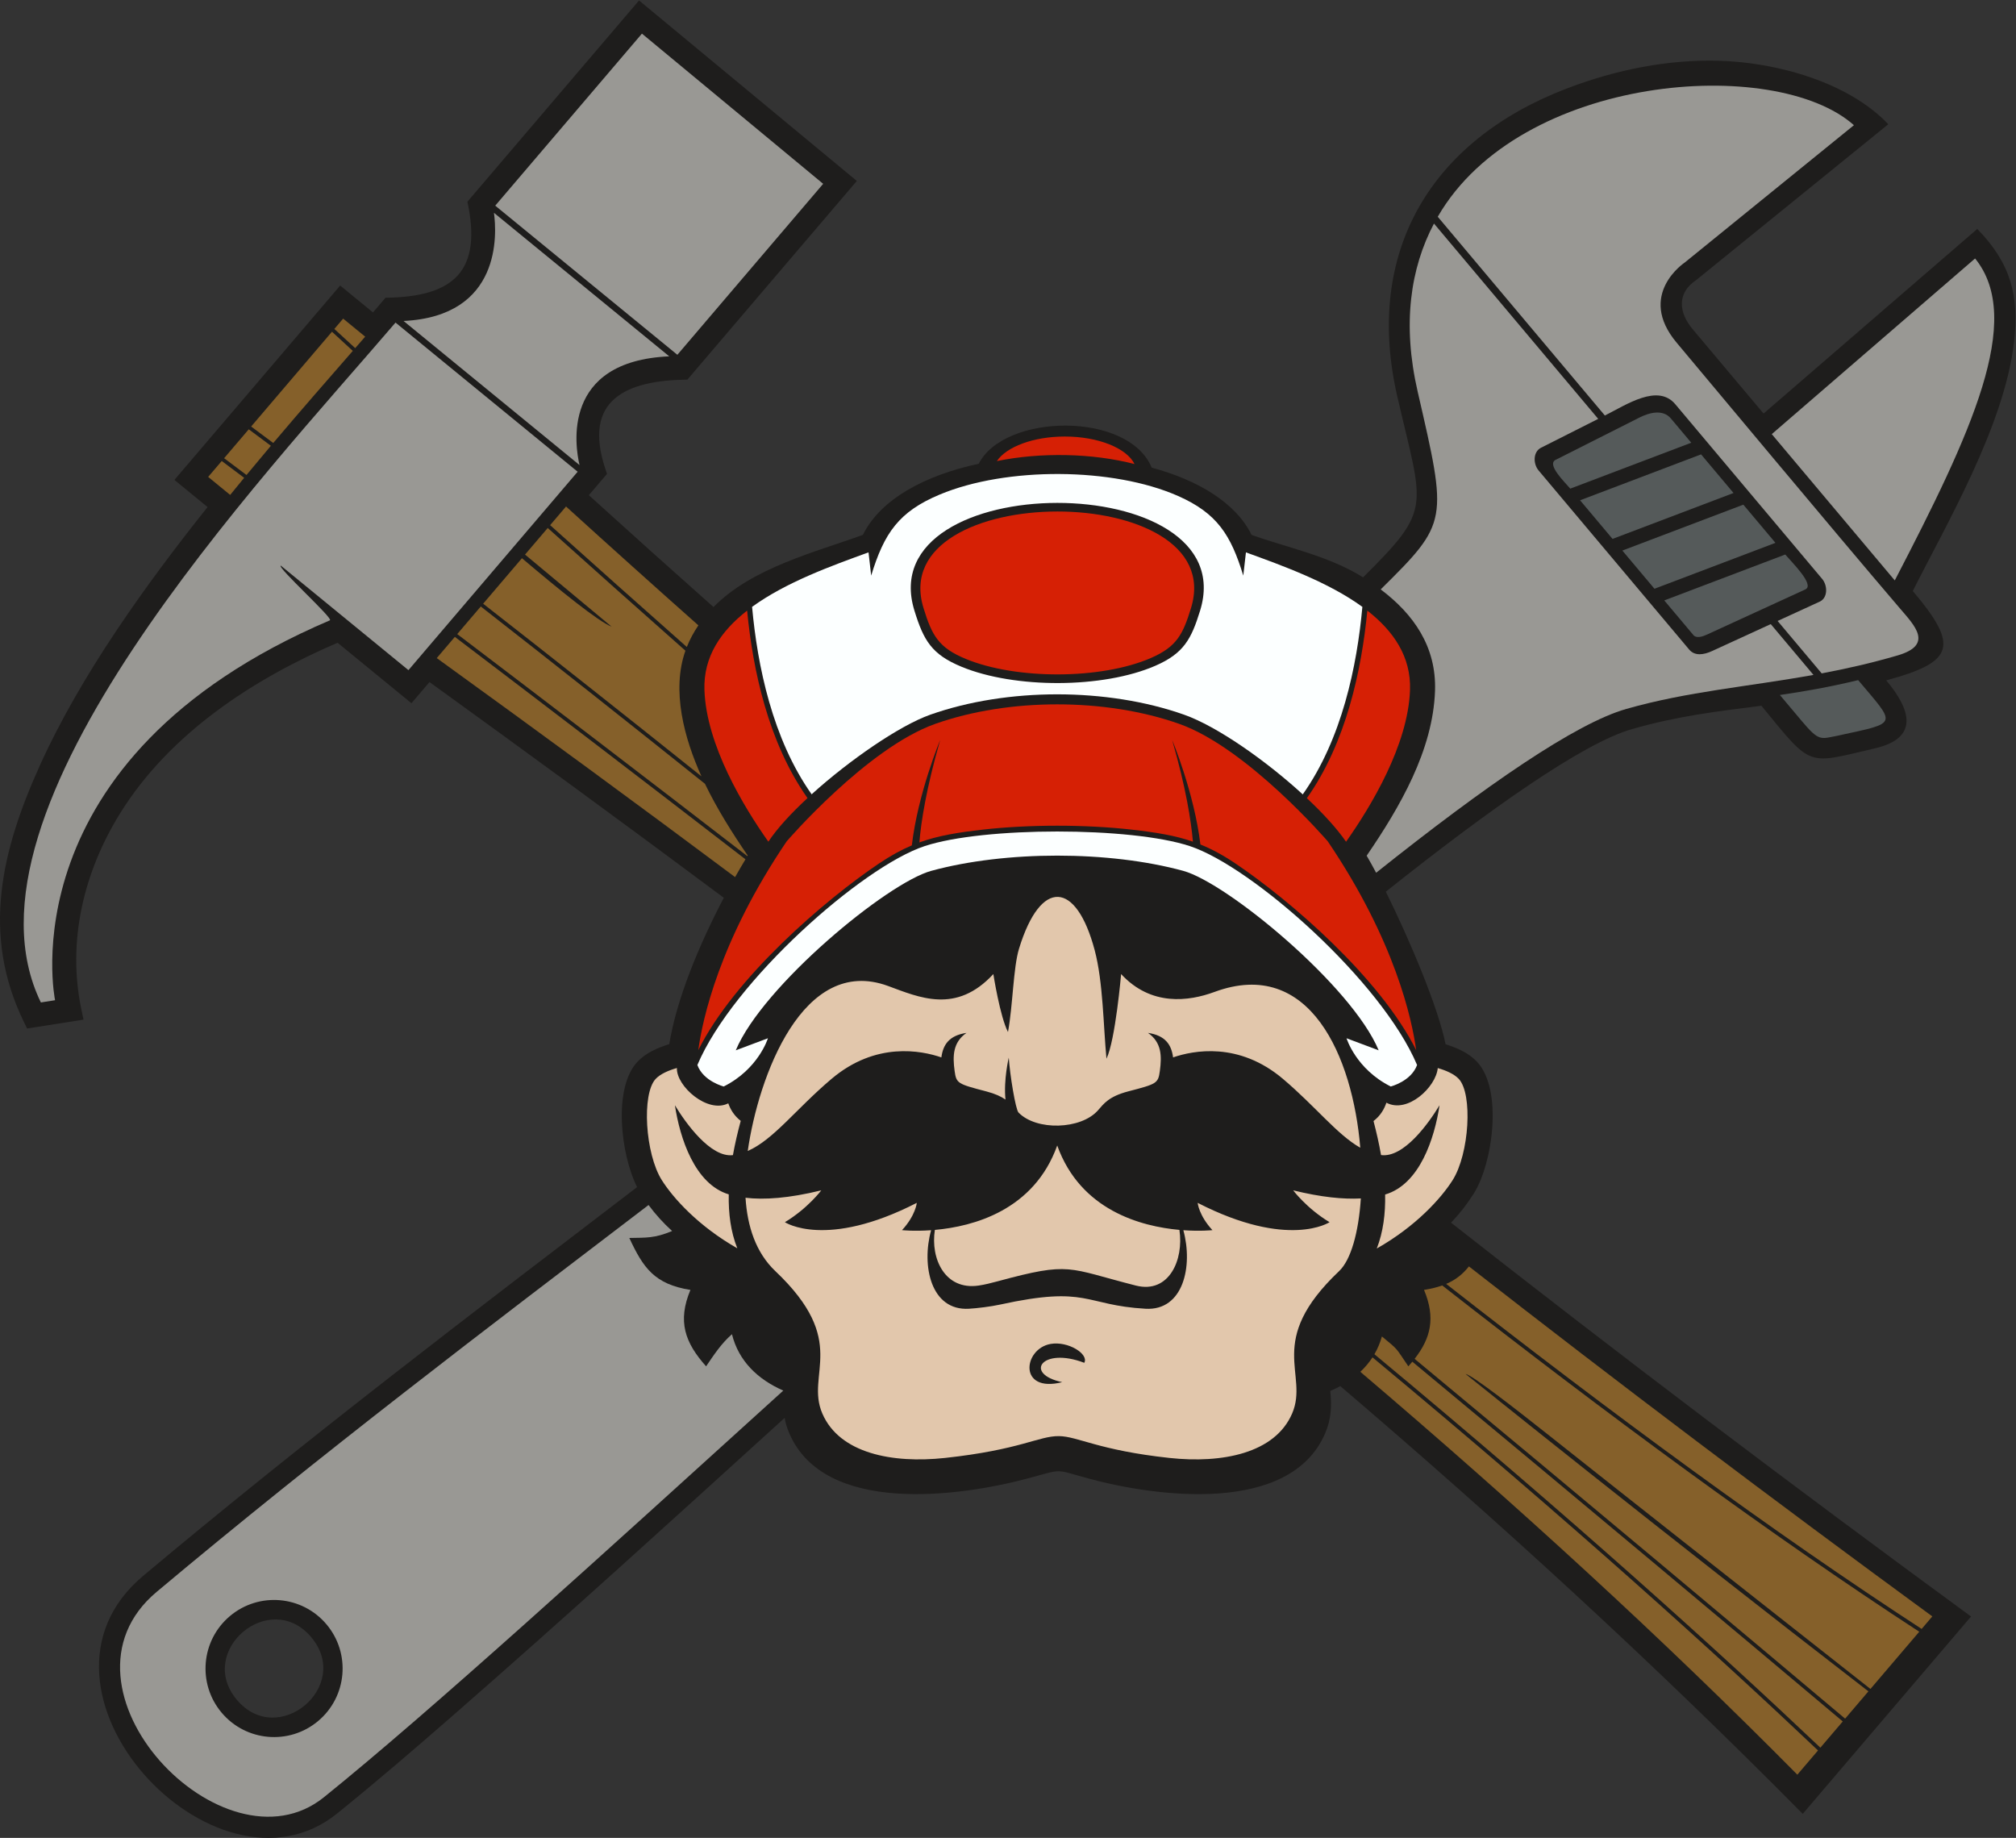
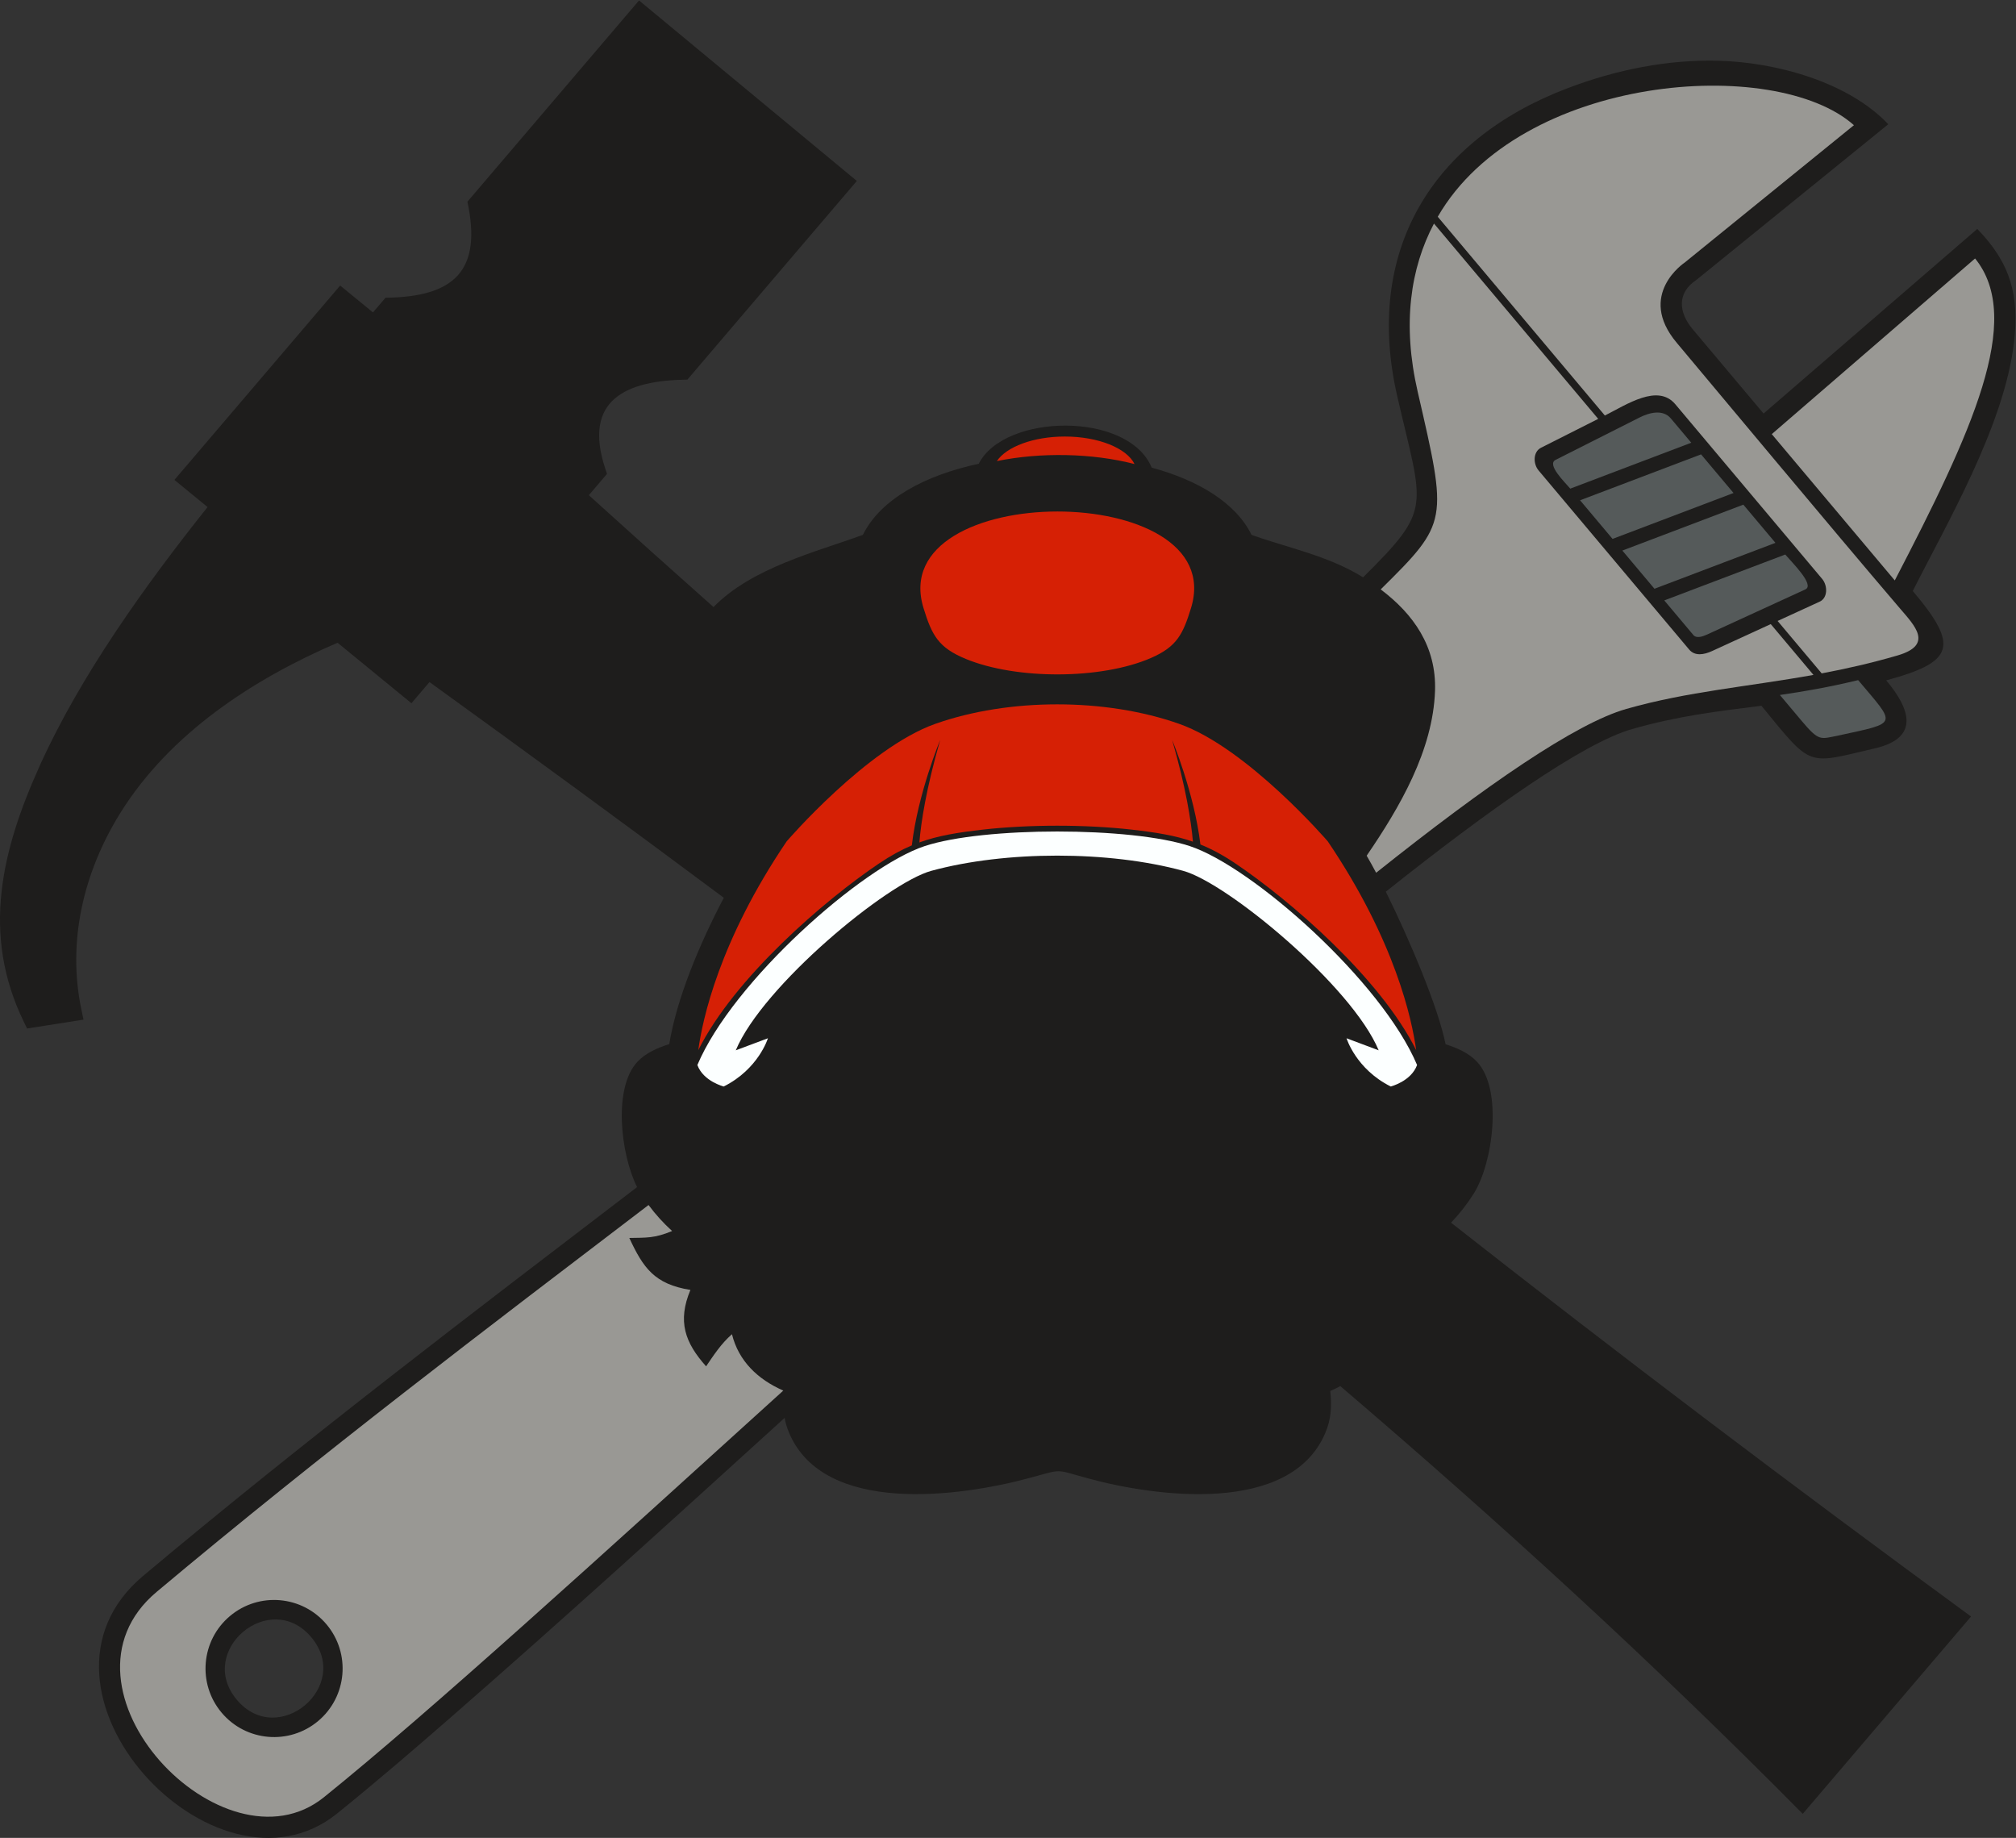
<svg xmlns="http://www.w3.org/2000/svg" viewBox="0 0 531.653 484.627" height="484.627" width="531.653" xml:space="preserve" id="svg2" version="1.1">
  <rect x="0" y="0" width="531.653" height="484.627" fill="#333333" stroke="none" />
  <defs id="defs6" />
  <g transform="matrix(1.333,0,0,-1.333,0,484.627)" id="g10">
    <g transform="scale(0.1)" id="g12">
      <path id="path14" style="fill:#1e1d1c;fill-opacity:1;fill-rule:evenodd;stroke:none" d="m 667.832,2364.18 c -167.73,-72.07 -332.105,-179.67 -429.949,-337 -72.141,-116.01 -105.262,-253.05 -76.965,-388.15 l 4.273,-20.39 -111.621,-17.54 -6.414,13.17 c -84.512,173.48 -43.977,339.71 31.723,507.19 80.629,178.38 208.875,356.92 331.781,511.14 l -65.594,53.7 327.907,384.47 64.882,-53.13 24.856,29.02 c 136.676,1.54 191.246,53.84 162.012,189.96 l 339.537,398.11 430.86,-357.03 -335.2,-393.02 c -120.97,-1.32 -207.51,-39.54 -162.54,-175.93 l 3.48,-10.58 -35.91,-42.1 c 82.32,-74.64 164.5,-148.36 246.64,-221.27 75.97,77.67 201.07,108.41 295.55,142.81 35.09,71.15 123.66,118.03 229.2,140.67 50.48,99.59 295.68,104.16 342.17,-7.7 91.35,-24.77 166,-69.07 197.53,-132.97 67.62,-24.63 150.92,-40.58 220.67,-84.06 138.31,137.24 118.81,135.54 67.61,358.08 -65.82,286.06 67,506.53 335.75,609.08 98.43,37.55 199.63,57.24 298.87,54.78 114.16,-2.81 257.08,-41.62 336.81,-125.63 l -379.73,-308.02 c -38.9,-25.87 -35.22,-64.22 -7.15,-97.61 46.71,-55.54 93.43,-111.12 140.13,-166.65 l 422.8,365.2 c 66.2,-67.86 83.38,-132.33 72.59,-224.67 -19.33,-165.62 -135.08,-361.88 -200.18,-491.58 92.29,-109.1 82.18,-140.37 -52.57,-176.73 47.99,-57.12 66.56,-113.91 -22.58,-134.58 -136.05,-31.53 -122.8,-39.64 -224.33,84.35 -91.54,-11.6 -164.87,-20.23 -255.97,-46.17 -96.73,-27.54 -281.79,-158.32 -487.11,-321.65 47.24,-95.2 103.86,-229.57 118.25,-301.8 22.83,-7.24 45.56,-17.01 62.13,-34.63 51.84,-55.07 31.07,-201.6 -6.42,-260.78 -13.39,-21.15 -28.22,-40.14 -44.93,-57.52 333.85,-262.223 674.98,-520.055 1028.78,-779.059 L 3566.5,47.566 C 3273.14,344.109 2967,624.52 2651.6,893.68 c -6.37,-3.473 -12.99,-6.66 -19.85,-9.61 3.09,-28.902 2.21,-55.215 -10.2,-83.98 -69.49,-161.117 -334.23,-125.688 -469.04,-88.91 -67.38,18.379 -48.7,18.886 -116.32,0.648 -138.89,-37.484 -404.98,-73.109 -474.57,88.262 -4.53,10.504 -7.52,20.664 -9.34,30.742 C 1335.35,633.641 1118.51,436.355 897.672,243.547 821.711,177.234 745.277,111.434 666.781,48.152 426.324,-145.734 15.359,293.68 283.238,518.332 c 323.242,271.07 651.215,519.878 977.142,769.018 -32.73,65.33 -47.66,196.54 0.76,247.97 16.56,17.6 39.91,27.6 62.95,34.93 14.52,89.76 59.59,197.61 107.89,289.41 -192.66,143.7 -386.98,285.63 -582.296,426.76 l -35.719,-41.88 -146.133,119.64 z M 615.813,396.941 c -81.489,96.899 -228.688,-26.89 -147.215,-123.789 81.496,-96.894 228.699,26.875 147.215,123.789 v 0" />
-       <path id="path16" style="fill:#999894;fill-opacity:1;fill-rule:evenodd;stroke:none" d="m 1269.99,3569.09 -290.232,-340.3 360.322,-295.01 288.45,338.21 -358.54,297.1 z M 977.23,3214.65 c 5.625,-41.16 15.598,-204.52 -178.847,-213.97 l 348.147,-285.04 c -8.51,36.09 -36.96,205.81 177.51,215.07 L 977.23,3214.65 Z M 782.484,2997.5 C 519.547,2689.66 -104.82,2033.81 80.867,1652.63 l 28.078,4.41 c 0,0 -100.015,476.92 543.75,751.5 7.614,3.24 -105.121,105.1 -97.289,108.29 l 252.657,-206.86 334.747,392.51 -360.326,295.02 v 0" />
-       <path id="path18" style="fill:#85602a;fill-opacity:1;fill-rule:evenodd;stroke:none" d="m 678.883,3005.33 -17.434,-20.43 c 13.301,-12.25 27.09,-24.92 41.266,-37.94 6.711,7.7 13.301,15.26 19.758,22.68 l -43.59,35.69 z m -22.11,-25.92 -159.925,-187.52 c 14.363,-10.64 28.996,-21.54 43.75,-32.56 55.765,65.94 109.515,127.33 157.363,182.18 -14.195,13.04 -27.887,25.63 -41.188,37.9 z m -164.632,-193.03 -48.75,-57.17 44.261,-33.19 c 16.188,19.59 32.297,38.87 48.262,57.78 -14.769,11.03 -29.391,21.92 -43.773,32.58 z m -53.457,-62.68 -26.844,-31.47 43.527,-35.64 c 9.235,11.38 18.461,22.66 27.676,33.84 l -44.359,33.27 z m 425.402,-389.88 c 203.104,-146.86 399.804,-291.02 590.204,-433.24 6.89,12.19 13.76,23.96 20.52,35.2 -206.33,159.28 -402.62,309.2 -574.931,440.01 l -35.793,-41.97 z m 614.504,-391.81 0.68,1.12 c -30.19,44.16 -60.41,91.87 -84.6,142.01 -153.44,122.7 -302.58,240.76 -443.525,350.75 l -46.559,-54.59 c 172.064,-130.62 368.024,-280.29 574.004,-439.29 z m -90.85,157.93 c -33.99,74.93 -59.67,169.61 -31.71,248.49 -95.94,84.83 -187.22,166.24 -272.42,242.77 l -44.9,-52.63 171.44,-142.7 c -27.01,10.74 -101.63,71.22 -177.55,135.52 L 955.844,2441.4 C 1093.24,2334.18 1238.4,2219.3 1387.74,2099.94 Z m -28.95,255.84 c 6.03,15.15 13.75,29.38 22.88,42.77 -87.44,77.62 -174.68,155.95 -261.85,235.12 l -31.46,-36.89 c 84.66,-76.02 175.18,-156.77 270.43,-241 z M 2691.26,921.98 c 310.85,-264.589 598.88,-528.433 864.55,-796.929 l 40.88,47.926 c -197.92,187.617 -489.42,451.914 -881.4,777.578 -6.81,-10.45 -14.88,-19.977 -24.03,-28.575 z m 910.12,-743.515 44.26,51.918 c -200.73,168.922 -503.45,422.793 -851.52,711.597 -2.51,-3.046 -5.14,-6.093 -7.89,-9.16 -26.37,38.692 -18.71,31.231 -52.31,59.106 -3.53,-12.676 -8.52,-24.399 -14.8,-35.16 392.3,-325.895 684.29,-590.664 882.26,-778.301 z m 48.96,57.422 46.08,54.004 c -408.95,315.547 -794.81,626.117 -797.01,627.89 12.54,-1.972 96.45,-67.066 166.72,-122.828 121.62,-96.566 374.12,-295.57 634.32,-500.316 l 96.53,113.183 c -293.14,190.844 -616.49,428.789 -943.72,684.98 -10.45,-3.73 -22.31,-6.64 -35.99,-8.8 23.22,-55.63 13.27,-95.453 -18.62,-136.371 348.17,-288.891 651.01,-542.856 851.69,-711.742 z m 151.38,177.484 21.12,24.781 c -316.61,231.778 -620.96,461.446 -916.79,692.328 -11.97,-15.18 -25.95,-26.48 -44.94,-34.61 326.23,-255.331 648.45,-492.362 940.61,-682.499 v 0" />
      <path id="path20" style="fill:#999894;fill-opacity:1;fill-rule:evenodd;stroke:none" d="M 3667.75,3387.97 3333.1,3116.35 c 0,0 -96.09,-63.46 -15.93,-158.77 61.7,-73.37 303.49,-363.87 441.62,-525.51 29,-33.94 67.23,-72.01 -4.68,-93.01 -52.27,-15.27 -102.06,-26.45 -150.13,-35.5 l -87.2,103.71 83.26,38.21 c 16.24,7.47 15.93,31.82 4.84,45.01 l -290.5,345.47 c -34.57,41.09 -95.46,-0.16 -139.35,-22.29 l -330.62,393.19 c 163.32,282.81 668.07,319.63 823.34,181.11 z M 646,422.336 C 694.203,364.988 686.813,279.465 629.492,231.258 572.164,183.055 486.617,190.438 438.414,247.762 390.219,305.09 397.602,390.633 454.938,438.84 512.258,487.043 597.797,479.637 646,422.336 Z M 3587.71,2300.55 c -130.45,-23.5 -248.66,-32.69 -370.28,-67.31 -99.96,-28.46 -276.92,-150.35 -494.93,-324.08 -6.7,12.62 -13.01,24.02 -18.74,33.76 65.46,95.67 131.1,208.23 135.24,325.9 3.07,87.94 -42.74,152.06 -107.47,200.89 134.58,132.91 132.23,134.38 73.14,391.2 -30.8,133.94 -14.33,244.22 32.26,332.48 l 324.91,-386.38 -113.07,-57.05 c -16,-8.07 -15.92,-31.84 -4.84,-45.01 l 297.93,-354.29 c 11.07,-13.16 28.91,-10.42 45.17,-2.95 l 116.18,53.33 84.5,-100.49 z M 1549.66,884.852 C 1186.81,555.887 851.367,250.184 640.793,80.383 442.805,-79.246 83.539,296.805 309.844,486.59 c 327.855,274.941 652.203,520.55 973.226,765.34 13.94,-18.8 29.38,-35.77 46.63,-51.45 -34.98,-14.53 -50.88,-13.05 -84.67,-13.73 27.47,-59.18 49.81,-91.45 120.88,-102.78 -25.89,-61.99 -11.09,-104.001 31.03,-151.15 14.19,20.805 29.48,44.688 51.15,63.559 13.06,-52.895 51.02,-89.438 101.57,-111.527 z m 2357.8,2239.468 -402.25,-347.47 243.36,-289.41 c 150.79,290.5 256.85,515.99 158.89,636.88 v 0" />
      <path id="path22" style="fill:#555a5a;fill-opacity:1;fill-rule:evenodd;stroke:none" d="m 3676.13,2290.23 c 75.55,-89.85 81,-83.46 -39.11,-109.59 -36.05,-7.11 -37.95,-12.34 -73.27,29.66 l -42.49,50.53 c 47.38,6.93 97.43,15.48 154.87,29.4 z m -370.58,517.65 c -15.83,18.82 -43,11.4 -61.81,1.91 l -166.21,-83.86 c -18.23,-9.2 18.56,-44.42 29.05,-56.9 l 239.36,90.82 -40.39,48.03 z m -179.58,-161.9 64.24,-76.41 239.35,90.82 -64.24,76.4 -239.35,-90.81 z m 83.63,-99.46 63.54,-75.56 239.35,90.82 -63.53,75.55 -239.36,-90.81 z m 82.93,-98.61 57.55,-68.45 c 6.3,-7.48 19.24,-2.65 26.44,0.65 l 195.19,89.6 c 19.18,8.8 -27.06,53.82 -39.82,69 l -239.36,-90.8 v 0" />
      <path id="path24" style="fill:#d62005;fill-opacity:1;fill-rule:evenodd;stroke:none" d="m 1381.45,1558.21 c 8.16,60.02 41.33,215.82 174.89,413.09 0,0 158.98,184.78 294.11,232.48 145.53,51.36 336.73,51.36 482.26,0 135.13,-47.7 294.11,-232.48 294.11,-232.48 133.55,-197.25 166.73,-353.03 174.91,-413.09 -71.56,143.46 -250.01,296.86 -357.39,369.17 -24.48,16.49 -46.76,28.56 -69.48,37.73 -12.4,102.76 -55.88,206.64 -55.88,206.64 27.29,-94.62 37.52,-160.11 41.07,-201.08 -35.06,12.17 -72.46,18.34 -121.57,23.86 -91.47,10.28 -202.33,10.28 -293.79,0 -51.12,-5.74 -89.55,-12.19 -125.86,-25.37 3.43,40.86 13.58,106.79 41.2,202.59 0,0 -43.99,-105.09 -56.09,-208.43 -21.21,-8.94 -42.19,-20.51 -65.11,-35.94 -107.38,-72.31 -285.84,-225.73 -357.38,-369.17 v 0" />
      <path id="path26" style="fill:#fcffff;fill-opacity:1;fill-rule:evenodd;stroke:none" d="m 1842.51,1913.01 c -87.44,-23.85 -333.87,-227.88 -386.87,-355.07 l 63.6,23.85 c 0,0 -18.54,-60.94 -87.44,-95.4 0,0 -40.28,10.08 -52.13,42.49 69.77,165.21 325.49,392.04 449.62,433.03 116.59,38.5 408,38.5 524.59,0 124.14,-40.99 379.84,-267.8 449.62,-433.02 -11.85,-32.42 -52.13,-42.5 -52.13,-42.5 -68.9,34.46 -87.44,95.4 -87.44,95.4 l 63.59,-23.85 c -52.99,127.19 -299.42,331.22 -386.87,355.07 -146.96,40.08 -351.17,40.08 -498.14,0 v 0" />
-       <path id="path28" style="fill:#fcffff;fill-opacity:1;fill-rule:evenodd;stroke:none" d="m 1487.9,2435.14 c 67.15,48.85 157.92,81.54 230.36,107.81 1.17,-10.8 3.04,-27.59 5.26,-45.99 25.59,84 54.59,126.52 135.74,160.43 131.77,55.04 342.32,54.08 471.34,-2.87 77.19,-34.07 104.53,-77.05 129.06,-157.56 2.22,18.4 4.09,35.2 5.26,45.99 72.44,-26.27 163.21,-58.97 230.35,-107.81 -10.55,-116.64 -40.41,-261.37 -117.93,-370.93 -73.8,67.56 -169.9,134.76 -234.81,157.67 -152.03,53.66 -349.99,53.66 -502.02,0 -60.4,-21.32 -159.49,-89.38 -234.79,-157.5 -77.43,109.54 -107.27,254.18 -117.82,370.76 z m 886.38,-7.34 c -17.33,-56.18 -32.2,-84.58 -88.28,-109.04 -104.07,-45.39 -278.78,-45.42 -383.6,-2.15 -59.24,24.45 -75.11,52.02 -93.36,111.19 -87.46,283.63 652.97,284.43 565.24,0 v 0" />
      <path id="path30" style="fill:#d62005;fill-opacity:1;fill-rule:evenodd;stroke:none" d="m 2356.21,2432.58 c -15.9,-51.56 -27.99,-76.21 -78.92,-98.43 -98.85,-43.11 -266.95,-43.1 -366.51,-2.01 -54,22.29 -66.9,46.07 -83.67,100.44 -78.5,254.56 607.86,255.37 529.1,0 v 0" />
-       <path id="path32" style="fill:#d62005;fill-opacity:1;fill-rule:evenodd;stroke:none" d="m 1520.11,1970.59 c -49.04,69.43 -122.65,191.04 -126.47,299.96 -2.32,66.25 32.91,117 84.45,157.2 11.23,-117.21 41.93,-261.06 119.45,-370.86 -32.92,-30.5 -60.61,-60.67 -77.43,-86.3 z m 1184.98,457.16 c 51.53,-40.2 86.77,-90.95 84.44,-157.2 -3.83,-108.97 -77.5,-230.64 -126.54,-300.06 -17.72,25.82 -45.18,55.88 -77.52,86.19 77.64,109.82 108.37,253.78 119.62,371.07 v 0" />
-       <path id="path34" style="fill:#e2c7ac;fill-opacity:1;fill-rule:evenodd;stroke:none" d="m 1474.92,1266.28 c 3.58,-56.52 20.27,-108.38 58.99,-145.1 147.38,-139.707 58.95,-202.809 92.96,-281.7 34.01,-78.867 138.32,-99.14 242.62,-87.89 149.28,16.133 185.74,43.633 225.44,43.183 37.48,-0.429 77.88,-27.968 218.75,-43.183 104.3,-11.25 208.61,9.023 242.62,87.89 34.01,78.891 -54.41,141.993 92.96,281.7 23.49,22.27 38.58,76.84 43,143.75 -34.66,-1.88 -78.47,2.41 -133.88,16.02 0,0 26.99,-35.98 71.98,-62.99 0,0 -80.97,-53.99 -260.95,38.24 0,0 2.25,-24.74 29.24,-53.99 0,0 -23.35,-2.55 -57.56,-0.13 19.48,-70.86 0.17,-159.69 -74.83,-155.35 -122.06,7.07 -113.16,46.46 -287.78,8.24 -18.16,-3.99 -45.67,-7.33 -61.57,-8.24 -75.01,-4.34 -94.32,84.49 -74.84,155.35 -34.2,-2.44 -57.55,0.13 -57.55,0.13 27,29.25 29.24,53.99 29.24,53.99 -179.97,-92.23 -260.96,-38.24 -260.96,-38.24 45,27.01 72,62.99 72,62.99 -64.31,-15.81 -113.01,-19.02 -149.88,-14.67 z m 626.51,-364.784 c -77.07,16.324 -40.1,70.406 43.69,38.277 9.42,17.286 -31.98,43.497 -66.76,37.325 -54,-9.59 -64.54,-97.618 23.07,-75.602 z m 231.88,301.214 c -75.64,6.81 -195.72,38.53 -241.73,166.95 -46.07,-128.61 -166.44,-160.23 -242.07,-166.98 -8.96,-56.85 19.93,-119.84 86.54,-110.09 11.7,1.7 24.55,4.88 38.3,8.61 144.56,39.18 136.36,26.06 272.77,-8.61 65.59,-16.7 95.24,51.01 86.19,110.12 z m 357.84,162.5 c -14.99,180.01 -99.76,377.88 -288.35,308.24 -51,-18.83 -125.63,-28.83 -184.82,35.33 0,0 -11.28,-130.8 -28.98,-167.44 -6.29,65.86 -6.55,151.48 -23.32,214.68 -36.28,136.69 -106.68,143.46 -149.71,2.87 -11.4,-37.24 -12.24,-113.45 -21.79,-164.72 -15.8,30.16 -28.98,114.61 -28.98,114.61 -73.62,-79.78 -146.65,-46.19 -208.41,-23.53 -168.64,61.87 -256.52,-179.83 -277.48,-326.43 51.06,22.28 95.12,82.83 165.73,142.6 87.51,74.04 177.53,56.19 217.34,42.5 3.3,24.94 15.01,43.31 49.68,48.49 -27.07,-18.82 -27.51,-45.66 -23.49,-75.25 3.36,-24.71 5.83,-25.65 62.45,-40.43 17.93,-4.67 29.65,-10.27 38.21,-16.23 -4.07,39.08 6.49,83.01 6.49,83.01 2.23,-34.28 13.44,-102.6 19.28,-108.66 35.42,-36.48 123.51,-33.79 157.1,4.26 11.53,13.05 21.26,27.5 60.06,37.62 56.62,14.77 59.09,15.72 62.45,40.43 4.02,29.59 3.57,56.43 -23.5,75.25 34.67,-5.18 46.39,-23.55 49.68,-48.49 39.82,13.69 129.84,31.54 217.35,-42.5 64.69,-54.75 107.09,-110.18 153.01,-136.21 z m -1351.97,157.75 c -17.05,-4.91 -32.82,-11.82 -42,-21.57 -27.88,-29.6 -20.91,-148.1 12.2,-200.37 22.42,-35.41 72,-90.76 149.28,-134.72 -13.03,32.7 -17.7,69.04 -16.9,106.68 -67.28,20.25 -96.71,111.25 -106.53,176.27 20.91,-34.61 70.4,-104.14 114.78,-98.64 4.1,22.85 9.44,45.63 15.42,67.78 -12.93,10.04 -20.39,22.57 -24.62,34.7 -40.66,-20.91 -103.11,33.89 -101.63,69.87 z m 1505.23,-0.12 c 16.88,-4.88 32.48,-11.75 41.57,-21.45 27.89,-29.6 20.93,-148.1 -12.19,-200.37 -22.49,-35.52 -72.33,-91.13 -150.04,-135.15 12.75,32.56 17.32,68.97 16.55,106.8 68.29,20.04 97.73,110.88 107.63,176.58 -21.22,-35.14 -70.5,-104.52 -115.71,-98.52 -3.97,22.7 -9.12,45.29 -14.92,67.31 13.65,10.42 21.29,23.65 25.49,36.3 41.57,-22.34 98.18,30.84 101.62,68.5 v 0" />
      <path id="path36" style="fill:#d62005;fill-opacity:1;fill-rule:evenodd;stroke:none" d="m 2244.53,2717.62 c -15.31,31.27 -71.25,54.46 -137.92,54.46 -62.4,0 -115.39,-20.31 -134.48,-48.55 86.69,17.74 189.25,15.79 272.4,-5.91 v 0" />
    </g>
  </g>
</svg>